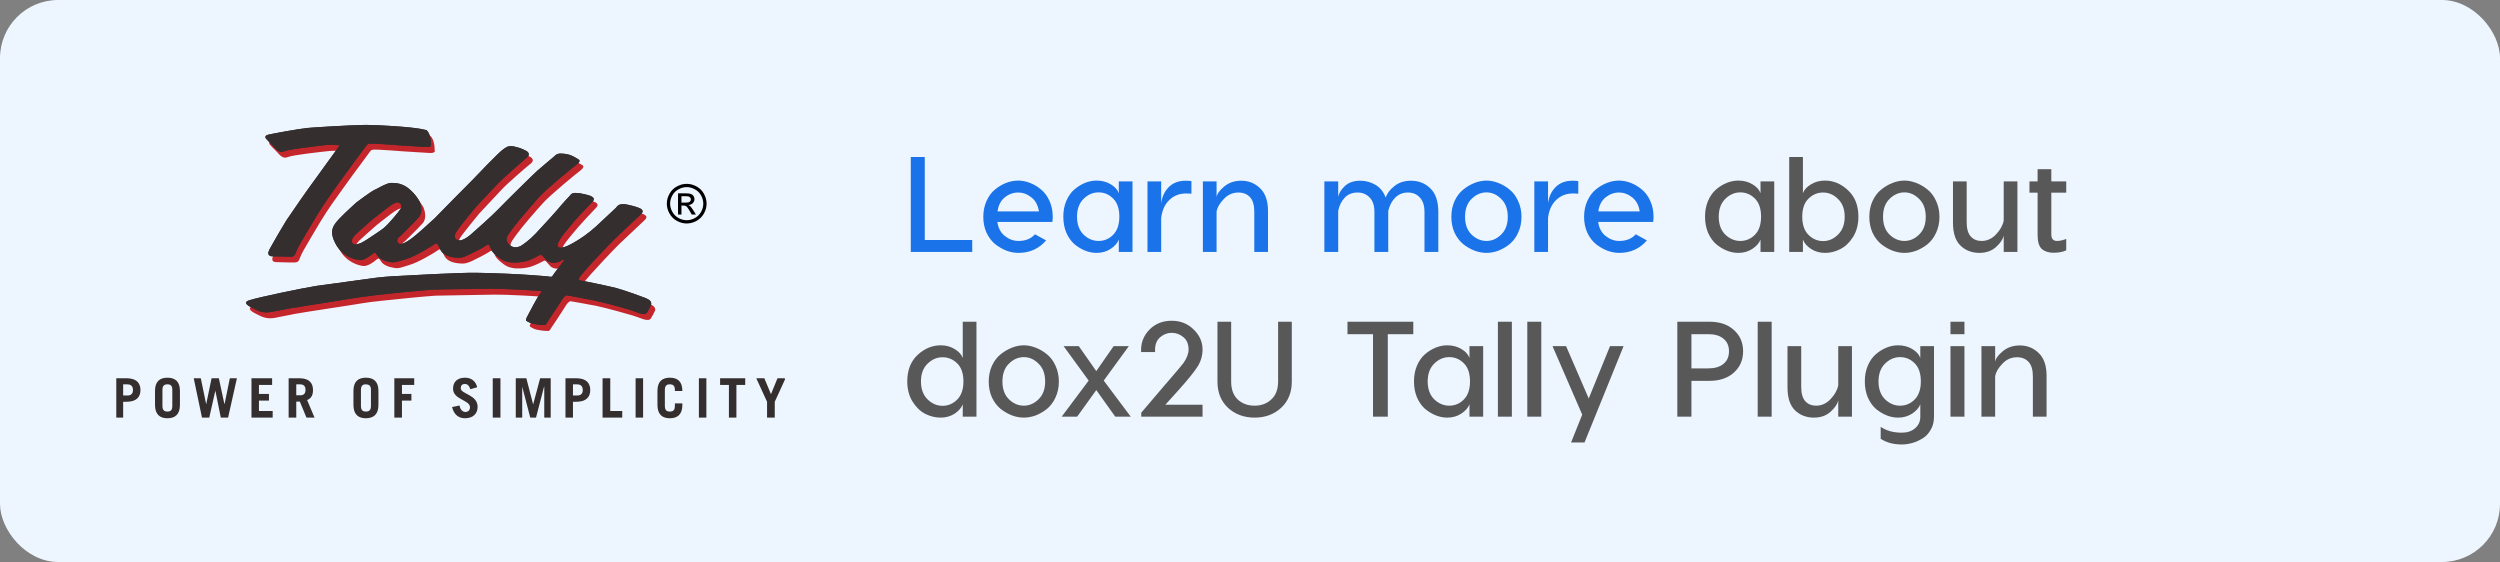
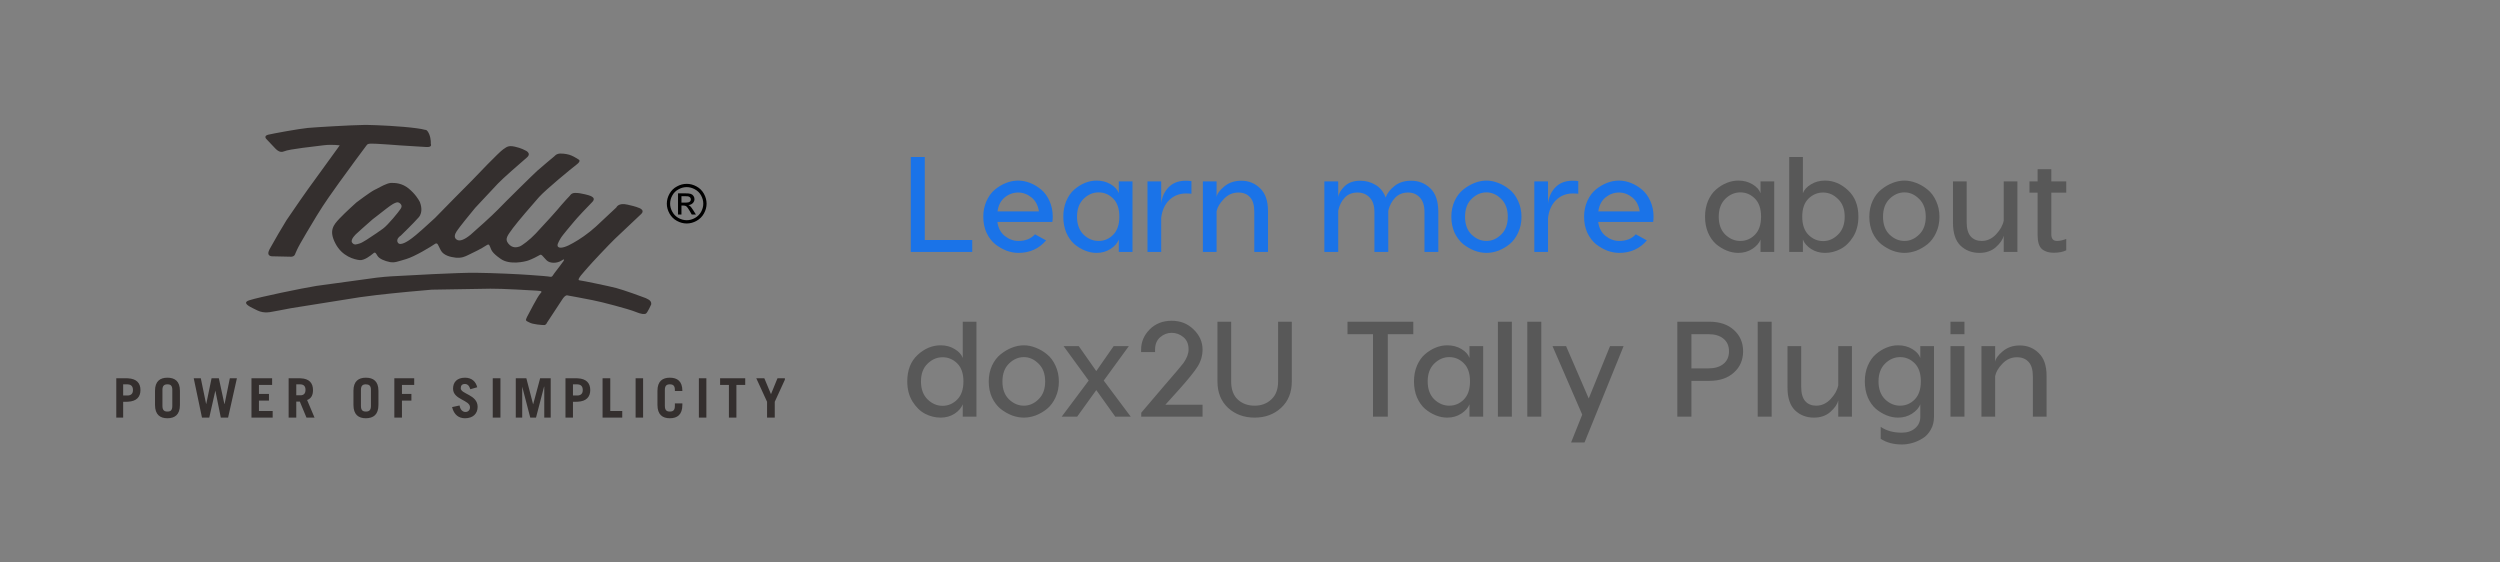
<svg xmlns="http://www.w3.org/2000/svg" width="258" height="58" viewBox="0 0 258 58" fill="none">
  <rect x="0" y="0" width="258" height="58" fill="#808080" stroke="none" />
-   <rect width="258" height="58" rx="6" fill="#EDF5FF" />
  <g clip-path="url(#clip0_14553_43613)">
    <path fill-rule="evenodd" clip-rule="evenodd" d="M13.216 39.67C13.549 39.691 13.722 39.893 13.722 40.253C13.722 40.606 13.549 40.786 13.216 40.815V41.456C14.083 41.413 14.495 40.974 14.495 40.253C14.495 39.526 14.083 39.086 13.216 39.043V39.67ZM12.71 39.663H13.137C13.166 39.663 13.195 39.663 13.216 39.67V39.043C13.166 39.036 13.108 39.036 13.057 39.036H11.938V43.099H12.71V41.463H13.057L13.216 41.456V40.815H13.137H12.71V39.663ZM17.276 39.663C17.601 39.663 17.782 39.785 17.782 40.231V41.889C17.782 42.357 17.601 42.472 17.276 42.472V43.164C18.041 43.164 18.569 42.796 18.569 41.788V40.332C18.569 39.338 18.041 38.978 17.276 38.978V39.663ZM16.763 40.231C16.763 39.785 16.972 39.663 17.276 39.663V38.978C16.525 38.978 15.997 39.338 15.997 40.332V41.788C15.997 42.796 16.525 43.164 17.276 43.164V42.472C16.972 42.472 16.763 42.357 16.763 41.889V40.231ZM20.844 43.099H21.596L22.224 40.311L22.788 43.099H23.539L24.449 39.036H23.72L23.178 41.687H23.156L22.585 39.036H21.834L21.285 41.687H21.271L20.722 39.036H19.992L20.845 43.099H20.844ZM28.14 43.099V42.414H26.724V41.341H27.757V40.657H26.724V39.727H28.082V39.036H25.951V43.099H28.14ZM31.051 39.67C31.355 39.691 31.528 39.871 31.528 40.231C31.528 40.606 31.355 40.772 31.051 40.794V41.708L31.629 43.099H32.46L31.694 41.283C32.135 41.118 32.301 40.758 32.301 40.253C32.301 39.519 31.896 39.079 31.051 39.043V39.67ZM30.575 39.663H30.979C31.008 39.663 31.03 39.663 31.051 39.67V39.043C31.008 39.036 30.965 39.036 30.921 39.036H29.787V43.099H30.575V41.442H30.943L31.051 41.708V40.794H30.979H30.575V39.663ZM37.762 39.663C38.08 39.67 38.282 39.792 38.282 40.231V41.889C38.282 42.35 38.08 42.472 37.762 42.472V43.164C38.528 43.157 39.055 42.796 39.055 41.788V40.332C39.055 39.346 38.528 38.978 37.762 38.978V39.663ZM37.249 40.231C37.249 39.785 37.451 39.663 37.755 39.663H37.762V38.978H37.755C37.004 38.978 36.476 39.338 36.476 40.332V41.788C36.476 42.796 37.004 43.164 37.755 43.164H37.762V42.472H37.755C37.451 42.472 37.249 42.357 37.249 41.889V40.231ZM41.482 43.099V41.341H42.457V40.657H41.482V39.727H42.746V39.036H40.695V43.099H41.482ZM49.248 39.965C49.111 39.382 48.684 38.978 47.991 38.978C47.182 38.978 46.755 39.425 46.755 40.109C46.755 41.262 48.504 41.262 48.504 42.033C48.504 42.335 48.294 42.515 48.034 42.515C47.789 42.515 47.507 42.335 47.427 41.845L46.654 42.011C46.857 42.818 47.348 43.164 47.991 43.164C48.807 43.164 49.291 42.695 49.291 41.989C49.291 40.714 47.55 40.678 47.55 40.066C47.55 39.785 47.687 39.627 47.976 39.627C48.236 39.627 48.417 39.785 48.54 40.167L49.248 39.965ZM51.646 43.099V39.036H50.851V43.099H51.646ZM53.892 43.099V39.907L54.723 43.099H55.316L56.146 39.907H56.168V43.099H56.833V39.036H55.742L55.027 41.708H55.012L54.319 39.036H53.228V43.099H53.892ZM59.635 39.67C59.968 39.691 60.141 39.893 60.141 40.253C60.141 40.606 59.968 40.786 59.635 40.815V41.456C60.495 41.413 60.914 40.974 60.914 40.253C60.914 39.526 60.495 39.086 59.635 39.043V39.67ZM59.13 39.663H59.549C59.578 39.663 59.606 39.663 59.635 39.67V39.043C59.578 39.036 59.527 39.036 59.469 39.036H58.357V43.099H59.13V41.463H59.469L59.635 41.456V40.815H59.549H59.13V39.663ZM64.215 43.099V42.414H62.98V39.036H62.185V43.099H64.215ZM66.368 43.099V39.036H65.595V43.099H66.368ZM68.614 40.231C68.614 39.785 68.817 39.663 69.127 39.663C69.445 39.663 69.647 39.785 69.647 40.231V40.354H70.42V40.332C70.42 39.338 69.893 38.978 69.127 38.978C68.376 38.978 67.849 39.338 67.849 40.332V41.788C67.849 42.796 68.376 43.164 69.127 43.164C69.893 43.164 70.42 42.796 70.42 41.788V41.629H69.647V41.889C69.647 42.357 69.445 42.472 69.127 42.472C68.817 42.472 68.614 42.357 68.614 41.889V40.231ZM72.898 43.099V39.036H72.125V43.099H72.898ZM74.314 39.036V39.727H75.224V43.099H75.997V39.727H76.907V39.036H74.314ZM78.879 39.036H78.048L79.161 41.463V43.099H79.955V41.463L81.068 39.036H80.237L79.565 40.678L78.879 39.036Z" fill="#342F2E" />
-     <path fill-rule="evenodd" clip-rule="evenodd" d="M39.915 24.217C40.449 23.828 41.605 22.387 41.663 22.265C41.749 22.121 41.973 21.876 41.706 21.631C41.439 21.386 41.229 21.53 40.948 21.674C40.716 21.782 39.857 22.445 39.257 22.92V20.104C39.72 19.866 40.312 19.534 40.716 19.498C41.208 19.455 41.886 19.52 42.566 20.075C43.245 20.63 43.635 21.242 43.721 21.444C43.801 21.674 44.09 22.495 43.62 23.043C43.122 23.598 41.749 24.93 41.749 24.93C41.749 24.93 41.208 25.262 41.46 25.651C41.706 26.061 42.609 25.406 42.92 25.197C43.209 24.974 44.791 23.583 45.282 23.108L49.125 19.21C49.392 18.922 51.942 16.278 52.318 16.033C52.686 15.788 52.831 15.601 53.51 15.745C54.21 15.889 54.615 16.134 54.615 16.134C54.615 16.134 55.337 16.422 54.759 16.891C54.189 17.344 52.253 19.03 51.783 19.556L49.435 22.063C48.98 22.596 47.731 24.174 47.521 24.484C47.319 24.794 47.218 25.118 47.521 25.341C47.832 25.55 48.366 25.319 48.944 24.829C49.522 24.361 51.183 22.841 51.783 22.243C52.375 21.631 55.561 18.476 55.85 18.209C56.139 17.957 57.62 16.732 57.62 16.732C57.62 16.732 57.808 16.466 58.241 16.466C58.667 16.466 59.101 16.545 59.368 16.646C59.635 16.768 60.112 17.056 60.112 17.056C60.112 17.056 60.415 17.201 59.902 17.59C59.389 17.979 56.753 20.154 56.038 20.954C55.316 21.753 53.878 23.396 53.343 24.152C52.809 24.916 52.44 25.24 52.852 25.752C53.264 26.249 53.755 26.141 54.001 26.062C54.246 25.961 55.07 25.363 55.669 24.729C56.262 24.095 58.133 22.02 58.32 21.775C58.523 21.53 59.202 20.81 59.202 20.81C59.202 20.81 59.346 20.522 59.736 20.522C60.127 20.522 60.379 20.587 60.769 20.666C61.159 20.752 62.005 20.932 61.528 21.429C61.037 21.941 59.881 23.173 59.635 23.475C59.389 23.785 58.4 24.916 58.219 25.24C58.031 25.586 57.786 25.961 58.031 26.126C58.299 26.285 58.913 26.062 59.556 25.694C60.17 25.341 61.094 24.729 61.896 23.972L63.998 21.998C63.998 21.998 64.222 21.509 65.147 21.71C66.072 21.941 66.295 22.063 66.295 22.063C66.295 22.063 67.018 22.265 66.548 22.697L63.854 25.24C63.233 25.852 61.362 27.848 61.037 28.23C60.704 28.626 59.823 29.505 60.191 29.548C60.56 29.584 63.341 30.139 63.998 30.326C64.656 30.513 66.837 31.27 67.018 31.37C67.191 31.45 67.581 31.558 67.617 31.918V32.026C67.617 32.026 67.206 32.912 67.061 32.97C66.895 33.056 66.606 33.056 65.949 32.782C65.313 32.523 62.373 31.738 61.571 31.572C60.791 31.414 58.978 31.104 58.978 31.104C58.978 31.104 58.754 30.96 58.378 31.558C58.01 32.17 56.84 33.913 56.84 33.913C56.84 33.913 56.753 34.158 56.551 34.158C56.327 34.158 55.38 34.101 55.026 33.892C54.658 33.69 54.579 33.712 54.781 33.323C55.012 32.934 55.828 31.248 56.182 30.902C56.507 30.571 55.951 30.65 55.77 30.614C55.604 30.571 52.05 30.384 50.996 30.405L44.957 30.513C44.003 30.571 41.208 30.837 39.257 31.054V29.267C39.835 29.202 40.355 29.159 40.76 29.137L49.522 28.748C51.386 28.77 54.001 28.892 55.113 28.993L57.165 29.159C57.396 29.195 57.417 29.029 57.62 28.77C57.844 28.503 58.544 27.56 58.544 27.56C58.544 27.56 58.776 27.185 58.32 27.495C57.887 27.805 57.165 27.826 56.796 27.473C56.45 27.106 56.283 26.796 56.117 26.926C55.951 27.027 55.279 27.351 54.925 27.473C54.557 27.617 52.997 27.985 52.065 27.329C51.126 26.652 51.104 26.407 50.981 26.083C50.858 25.773 50.793 25.795 50.483 25.996C50.172 26.205 49.125 26.738 48.735 26.926C48.345 27.084 48.056 27.25 47.442 27.185C46.842 27.149 46.17 26.962 45.881 26.45C45.614 25.939 45.571 25.571 45.238 25.795C44.913 26.04 43.209 27.063 42.298 27.329C41.374 27.617 41.15 27.74 40.637 27.639C40.102 27.56 39.546 27.329 39.344 27.005C39.308 26.954 39.279 26.911 39.257 26.868V24.678C39.525 24.498 39.763 24.332 39.915 24.217V24.217ZM39.257 15.457C39.965 15.493 41.107 15.579 41.663 15.623L44.335 15.788C45.058 15.824 44.848 15.457 44.848 15.457C44.848 15.457 44.892 14.989 44.69 14.456C44.48 13.937 44.278 14.002 44.278 14.002C43.469 13.771 40.839 13.591 39.257 13.526V15.457ZM39.257 22.92L38.845 23.252C38.376 23.641 37.162 24.75 37.162 24.75C37.162 24.75 36.505 25.341 36.729 25.651C36.974 25.939 37.184 25.838 37.552 25.73C37.798 25.658 38.614 25.125 39.257 24.678V26.868C39.12 26.659 39.077 26.623 38.867 26.782C38.643 26.983 37.986 27.495 37.487 27.452C36.996 27.394 35.718 27.063 35.024 25.73C34.323 24.383 34.815 23.828 35.45 23.151C36.072 22.495 37.184 21.508 37.184 21.508C37.184 21.508 38.557 20.442 39.033 20.219C39.098 20.183 39.178 20.147 39.257 20.104V22.92ZM39.257 13.526C38.86 13.505 38.528 13.49 38.311 13.49C37.199 13.49 33.023 13.735 32.164 13.815C31.297 13.901 28.566 14.391 28.068 14.492C27.598 14.614 27.866 14.945 27.866 14.945C27.866 14.945 28.378 15.5 28.602 15.702C28.812 15.932 29.18 16.444 29.693 16.213C30.228 15.99 32.922 15.702 33.811 15.601C34.692 15.5 35.472 15.623 35.472 15.623L32.742 19.333C32.352 19.866 30.351 22.719 29.96 23.331C29.57 23.951 28.646 25.528 28.234 26.328C27.822 27.106 28.501 27.048 28.501 27.048C28.501 27.048 30.105 27.106 30.459 27.084C30.784 27.063 30.849 26.861 30.907 26.739C30.95 26.616 31.073 26.285 31.362 25.773C31.651 25.24 32.351 24.095 33.088 22.841C33.847 21.588 34.714 20.399 35.393 19.455C36.072 18.49 36.873 17.424 37.054 17.179C37.242 16.912 38 15.911 38.166 15.666C38.333 15.435 38.412 15.457 38.679 15.435C38.766 15.428 38.975 15.443 39.257 15.457V13.526ZM39.257 29.267V31.054C38.52 31.133 37.899 31.212 37.552 31.27C36.274 31.493 31.138 32.249 30.437 32.394L28.357 32.804C28.357 32.804 27.678 32.97 26.984 32.66C26.508 32.43 25.828 32.141 25.785 31.882V31.832C25.799 31.738 25.901 31.651 26.139 31.572C27.085 31.27 31.629 30.326 33.045 30.117C34.165 29.944 37.126 29.497 39.257 29.267Z" fill="#C5262C" />
    <path fill-rule="evenodd" clip-rule="evenodd" d="M39.524 23.598C40.059 23.209 41.207 21.775 41.272 21.652C41.359 21.53 41.583 21.285 41.316 21.018C41.048 20.766 40.839 20.91 40.55 21.055C40.326 21.17 39.466 21.84 38.867 22.315V19.491C39.322 19.253 39.907 18.915 40.326 18.879C40.795 18.864 41.496 18.9 42.175 19.455C42.854 20.01 43.223 20.629 43.331 20.853C43.41 21.055 43.699 21.876 43.208 22.43C42.731 22.985 41.359 24.318 41.359 24.318C41.359 24.318 40.795 24.664 41.07 25.053C41.316 25.442 42.218 24.808 42.508 24.584C42.818 24.383 44.4 22.963 44.891 22.495C45.361 21.998 48.445 18.879 48.713 18.619C48.98 18.331 51.53 15.666 51.927 15.414C52.295 15.169 52.44 14.989 53.119 15.133C53.798 15.277 54.21 15.522 54.21 15.522C54.21 15.522 54.925 15.81 54.347 16.278C53.798 16.746 51.862 18.432 51.385 18.944L49.045 21.444C48.59 21.977 47.318 23.561 47.13 23.864C46.928 24.174 46.82 24.52 47.13 24.729C47.441 24.952 47.976 24.707 48.554 24.232C49.124 23.742 50.793 22.243 51.385 21.631C51.963 21.018 55.171 17.856 55.459 17.611C55.748 17.344 57.229 16.112 57.229 16.112C57.229 16.112 57.417 15.846 57.843 15.846C58.277 15.846 58.71 15.932 58.977 16.055C59.245 16.156 59.714 16.465 59.714 16.465C59.714 16.465 60.025 16.588 59.512 16.977C58.999 17.366 56.348 19.542 55.626 20.341C54.925 21.141 53.487 22.798 52.931 23.54C52.397 24.296 52.05 24.642 52.462 25.139C52.873 25.651 53.365 25.528 53.61 25.442C53.856 25.363 54.679 24.75 55.279 24.109C55.871 23.497 57.742 21.429 57.93 21.163C58.132 20.911 58.811 20.197 58.811 20.197C58.811 20.197 58.956 19.909 59.346 19.909C59.736 19.909 59.989 19.967 60.379 20.053C60.769 20.154 61.607 20.32 61.137 20.831C60.646 21.321 59.49 22.553 59.245 22.863C58.999 23.173 58.009 24.297 57.829 24.642C57.641 24.974 57.395 25.363 57.641 25.507C57.886 25.672 58.522 25.442 59.144 25.075C59.779 24.729 60.704 24.109 61.506 23.374L63.608 21.408C63.608 21.408 63.81 20.889 64.756 21.119C65.681 21.321 65.905 21.444 65.905 21.444C65.905 21.444 66.627 21.653 66.158 22.099L63.463 24.642C62.842 25.24 60.971 27.229 60.646 27.618C60.314 28.028 59.432 28.893 59.801 28.929C60.169 28.972 62.943 29.548 63.608 29.728C64.265 29.894 66.439 30.672 66.627 30.759C66.772 30.845 67.154 30.953 67.205 31.27V31.414C67.205 31.414 66.815 32.293 66.649 32.372C66.483 32.437 66.194 32.437 65.558 32.171C64.923 31.904 61.983 31.126 61.181 30.982C60.393 30.816 58.587 30.492 58.587 30.492C58.587 30.492 58.363 30.348 57.988 30.96L56.449 33.301C56.449 33.301 56.362 33.546 56.16 33.546C55.936 33.546 54.99 33.482 54.636 33.28C54.267 33.093 54.188 33.114 54.39 32.703C54.614 32.315 55.438 30.636 55.77 30.283C56.117 29.959 55.561 30.038 55.38 29.995C55.192 29.98 51.66 29.771 50.605 29.793L44.559 29.894C43.613 29.966 40.817 30.225 38.867 30.449V28.655C39.445 28.59 39.965 28.54 40.369 28.518C42.218 28.417 47.232 28.129 49.124 28.151C50.995 28.172 53.61 28.295 54.723 28.381C55.828 28.46 56.572 28.518 56.774 28.561C57.005 28.604 57.027 28.439 57.229 28.172C57.453 27.906 58.154 26.94 58.154 26.94C58.154 26.94 58.378 26.594 57.93 26.904C57.475 27.185 56.752 27.207 56.406 26.861C56.037 26.494 55.893 26.205 55.727 26.306C55.561 26.407 54.889 26.76 54.513 26.883C54.166 27.005 52.599 27.372 51.674 26.717C50.728 26.061 50.714 25.795 50.584 25.485C50.461 25.161 50.403 25.182 50.092 25.384C49.782 25.608 48.734 26.126 48.344 26.306C47.954 26.494 47.665 26.638 47.051 26.594C46.452 26.53 45.773 26.349 45.491 25.838C45.202 25.319 45.18 24.952 44.848 25.197C44.523 25.427 42.818 26.472 41.908 26.738C40.983 27.005 40.759 27.128 40.246 27.048C39.712 26.94 39.134 26.717 38.946 26.386C38.917 26.342 38.888 26.292 38.867 26.256V24.058L39.524 23.597V23.598ZM38.867 14.838C39.575 14.874 40.716 14.96 41.272 15.003C42.074 15.068 43.223 15.111 43.945 15.169C44.667 15.234 44.458 14.845 44.458 14.845C44.458 14.845 44.501 14.369 44.299 13.858C44.068 13.325 43.887 13.404 43.887 13.404C43.064 13.159 40.441 12.979 38.867 12.921V14.838ZM38.867 22.315C38.701 22.438 38.563 22.553 38.455 22.632C37.985 23.029 36.772 24.131 36.772 24.131C36.772 24.131 36.107 24.729 36.339 25.038C36.562 25.341 36.786 25.219 37.14 25.118C37.4 25.046 38.217 24.505 38.867 24.059V26.256C38.73 26.04 38.664 26.011 38.477 26.184C38.253 26.371 37.588 26.904 37.097 26.84C36.584 26.782 35.305 26.472 34.612 25.118C33.911 23.785 34.424 23.209 35.038 22.553C35.681 21.876 36.786 20.889 36.786 20.889C36.786 20.889 38.166 19.844 38.643 19.599C38.708 19.571 38.787 19.527 38.867 19.491V22.315ZM38.867 12.921C38.469 12.9 38.137 12.893 37.92 12.893H37.581C36.136 12.914 32.56 13.13 31.773 13.202C30.906 13.282 28.176 13.779 27.677 13.901C27.186 14.024 27.475 14.333 27.475 14.333L28.212 15.111C28.421 15.313 28.79 15.846 29.303 15.623C29.837 15.378 32.532 15.111 33.42 14.989C34.301 14.888 35.06 15.003 35.06 15.003L32.351 18.742C31.954 19.254 29.96 22.121 29.57 22.719C29.18 23.331 28.255 24.931 27.822 25.716C27.41 26.494 28.111 26.451 28.111 26.451L30.061 26.494C30.393 26.472 30.458 26.249 30.494 26.127C30.559 25.997 30.682 25.673 30.971 25.161C31.26 24.642 31.939 23.497 32.698 22.244C33.456 20.997 34.323 19.787 35.002 18.843L36.663 16.567C36.851 16.322 37.61 15.292 37.776 15.068C37.942 14.823 38 14.845 38.289 14.823C38.375 14.816 38.585 14.823 38.867 14.838V12.921V12.921ZM38.867 28.655V30.449L37.14 30.672L30.047 31.803C29.346 31.947 27.966 32.192 27.966 32.192C27.966 32.192 27.265 32.372 26.586 32.048C26.117 31.817 25.438 31.529 25.395 31.277V31.227C25.409 31.14 25.51 31.054 25.748 30.982C26.695 30.672 31.238 29.728 32.654 29.505L38.867 28.655Z" fill="#342F2E" />
-     <path fill-rule="evenodd" clip-rule="evenodd" d="M35.06 15.003C35.06 15.003 34.301 14.888 33.42 14.989C32.532 15.111 29.837 15.378 29.303 15.623C28.79 15.846 28.421 15.313 28.212 15.111C27.988 14.888 27.475 14.333 27.475 14.333C27.475 14.333 27.186 14.024 27.677 13.901C28.176 13.779 30.906 13.282 31.773 13.202C32.56 13.13 36.136 12.914 37.581 12.893H37.92C39.011 12.893 42.854 13.101 43.887 13.404C43.887 13.404 44.068 13.325 44.299 13.858C44.501 14.369 44.458 14.845 44.458 14.845C44.458 14.845 44.667 15.234 43.945 15.169C43.223 15.111 42.074 15.068 41.272 15.003C40.492 14.946 38.578 14.802 38.289 14.823C38 14.845 37.942 14.823 37.776 15.068L36.663 16.567L35.002 18.843C34.323 19.787 33.456 20.997 32.698 22.243L30.971 25.161C30.682 25.672 30.559 25.997 30.494 26.126C30.458 26.249 30.393 26.472 30.061 26.494C29.714 26.494 28.111 26.451 28.111 26.451C28.111 26.451 27.41 26.494 27.822 25.716C28.255 24.93 29.18 23.331 29.57 22.719C29.96 22.121 31.954 19.254 32.351 18.742C32.719 18.209 35.06 15.003 35.06 15.003ZM39.524 23.598L38.867 24.059V26.256L38.946 26.386C39.134 26.717 39.712 26.94 40.246 27.048C40.759 27.128 40.983 27.005 41.908 26.739C42.818 26.472 44.523 25.427 44.848 25.197C45.18 24.952 45.202 25.32 45.491 25.838C45.773 26.35 46.451 26.53 47.051 26.595C47.665 26.638 47.954 26.494 48.344 26.306C48.734 26.126 49.782 25.608 50.092 25.384C50.403 25.183 50.461 25.161 50.584 25.485C50.714 25.795 50.728 26.061 51.674 26.717C52.599 27.373 54.166 27.005 54.513 26.883C54.889 26.76 55.561 26.407 55.727 26.306C55.893 26.206 56.037 26.494 56.406 26.861C56.752 27.207 57.475 27.185 57.93 26.904C58.378 26.595 58.154 26.94 58.154 26.94C58.154 26.94 57.453 27.906 57.229 28.172C57.027 28.439 57.005 28.605 56.774 28.561C56.572 28.518 55.828 28.46 54.723 28.381C53.61 28.295 50.995 28.172 49.124 28.151C47.232 28.129 42.218 28.417 40.369 28.518C39.965 28.54 39.445 28.59 38.867 28.655V30.449C40.817 30.225 43.613 29.966 44.559 29.894C45.881 29.815 49.558 29.815 50.605 29.793C51.66 29.772 55.192 29.98 55.38 29.995C55.561 30.038 56.117 29.959 55.77 30.283C55.438 30.636 54.614 32.315 54.39 32.704C54.188 33.114 54.267 33.093 54.636 33.28C54.99 33.482 55.936 33.547 56.16 33.547C56.362 33.547 56.449 33.302 56.449 33.302L57.988 30.96C58.363 30.348 58.587 30.492 58.587 30.492L61.181 30.982C61.983 31.126 64.922 31.904 65.558 32.171C66.194 32.437 66.483 32.437 66.649 32.373C66.815 32.293 67.205 31.414 67.205 31.414V31.27C67.154 30.953 66.772 30.845 66.627 30.759C66.439 30.672 64.265 29.895 63.608 29.729C62.943 29.549 60.169 28.972 59.801 28.929C59.432 28.893 60.314 28.029 60.646 27.618C60.971 27.229 62.842 25.241 63.463 24.643C64.077 24.03 65.681 22.553 66.158 22.1C66.627 21.653 65.905 21.444 65.905 21.444C65.905 21.444 65.681 21.322 64.756 21.12C63.81 20.889 63.608 21.408 63.608 21.408L61.506 23.375C60.704 24.11 59.779 24.729 59.144 25.075C58.522 25.442 57.886 25.673 57.641 25.507C57.395 25.363 57.641 24.974 57.829 24.643C58.009 24.297 58.999 23.173 59.245 22.863C59.49 22.553 60.646 21.322 61.137 20.832C61.607 20.32 60.769 20.154 60.379 20.054C59.989 19.967 59.736 19.91 59.346 19.91C58.956 19.91 58.811 20.198 58.811 20.198C58.811 20.198 58.132 20.911 57.93 21.163C57.742 21.43 55.871 23.497 55.279 24.109C54.679 24.75 53.856 25.363 53.61 25.442C53.364 25.529 52.873 25.651 52.462 25.14C52.05 24.642 52.397 24.297 52.931 23.54C53.487 22.798 54.925 21.141 55.626 20.342C56.348 19.542 58.999 17.366 59.512 16.977C60.025 16.588 59.714 16.466 59.714 16.466C59.714 16.466 59.245 16.156 58.977 16.055C58.71 15.933 58.277 15.846 57.843 15.846C57.417 15.846 57.229 16.113 57.229 16.113L55.459 17.611C55.171 17.856 51.963 21.019 51.385 21.631C50.793 22.244 49.124 23.742 48.554 24.232C47.976 24.707 47.441 24.952 47.13 24.729C46.82 24.52 46.928 24.174 47.13 23.864C47.318 23.562 48.59 21.977 49.045 21.444C49.5 20.911 50.894 19.456 51.385 18.944C51.862 18.433 53.798 16.747 54.347 16.279C54.925 15.81 54.21 15.522 54.21 15.522C54.21 15.522 53.798 15.277 53.119 15.133C52.44 14.989 52.295 15.169 51.927 15.414C51.53 15.666 48.98 18.332 48.713 18.62C48.445 18.879 45.361 21.998 44.891 22.496C44.4 22.964 42.818 24.383 42.508 24.585C42.218 24.808 41.316 25.442 41.07 25.053C40.795 24.664 41.359 24.318 41.359 24.318C41.359 24.318 42.731 22.985 43.208 22.431C43.699 21.876 43.41 21.055 43.331 20.853C43.223 20.63 42.854 20.01 42.175 19.456C41.496 18.901 40.795 18.865 40.326 18.879C39.907 18.915 39.322 19.254 38.867 19.492V22.316C39.466 21.84 40.326 21.17 40.55 21.055C40.839 20.911 41.048 20.767 41.316 21.019C41.583 21.285 41.359 21.53 41.272 21.653C41.207 21.775 40.059 23.209 39.524 23.598V23.598ZM38.867 24.059C38.217 24.506 37.4 25.046 37.14 25.118C36.786 25.219 36.562 25.341 36.339 25.038C36.107 24.729 36.772 24.131 36.772 24.131L38.455 22.632C38.563 22.553 38.701 22.438 38.867 22.316V19.491C38.787 19.527 38.708 19.571 38.643 19.599C38.166 19.844 36.786 20.889 36.786 20.889C36.786 20.889 35.681 21.876 35.038 22.553C34.424 23.209 33.911 23.785 34.612 25.118C35.305 26.472 36.584 26.782 37.097 26.84C37.588 26.904 38.253 26.371 38.477 26.184C38.664 26.011 38.73 26.04 38.867 26.256V24.059ZM38.867 28.655V30.449L37.14 30.672L30.047 31.803C29.346 31.947 27.966 32.192 27.966 32.192C27.966 32.192 27.265 32.372 26.586 32.048C26.117 31.818 25.438 31.529 25.395 31.277V31.227C25.409 31.14 25.51 31.054 25.748 30.982C26.695 30.672 31.238 29.728 32.654 29.505L38.867 28.655Z" fill="#342F2E" />
    <path d="M70.868 18.973C71.215 18.973 71.547 19.059 71.879 19.239C72.204 19.412 72.457 19.664 72.645 19.996C72.826 20.32 72.919 20.666 72.919 21.019C72.919 21.372 72.826 21.71 72.645 22.034C72.465 22.358 72.212 22.611 71.886 22.791C71.561 22.971 71.222 23.064 70.868 23.064C70.514 23.064 70.174 22.971 69.849 22.791C69.524 22.611 69.272 22.359 69.091 22.034C68.91 21.71 68.816 21.372 68.816 21.019C68.816 20.666 68.91 20.32 69.091 19.996C69.279 19.664 69.531 19.412 69.864 19.239C70.189 19.059 70.521 18.973 70.868 18.973ZM70.868 19.311C70.579 19.311 70.297 19.384 70.03 19.535C69.758 19.675 69.534 19.894 69.387 20.162C69.235 20.435 69.156 20.723 69.156 21.019C69.156 21.314 69.235 21.595 69.387 21.862C69.539 22.135 69.748 22.344 70.016 22.496C70.29 22.647 70.572 22.726 70.868 22.726C71.164 22.726 71.446 22.647 71.72 22.496C71.988 22.345 72.204 22.135 72.356 21.862C72.5 21.595 72.58 21.314 72.58 21.019C72.58 20.724 72.5 20.435 72.349 20.162C72.197 19.888 71.98 19.679 71.706 19.535C71.431 19.384 71.157 19.311 70.868 19.311ZM69.972 22.142V19.953H70.731C70.984 19.953 71.171 19.967 71.287 20.01C71.41 20.053 71.496 20.118 71.569 20.226C71.634 20.327 71.67 20.428 71.67 20.543C71.671 20.621 71.656 20.698 71.626 20.77C71.596 20.841 71.552 20.907 71.496 20.961C71.381 21.084 71.229 21.148 71.041 21.163C71.114 21.199 71.179 21.235 71.229 21.278C71.316 21.364 71.424 21.509 71.554 21.718L71.821 22.142H71.388L71.193 21.797C71.041 21.53 70.911 21.357 70.817 21.285C70.752 21.235 70.658 21.213 70.536 21.213H70.326V22.142H69.972ZM70.326 20.911H70.76C70.962 20.911 71.106 20.882 71.179 20.817C71.258 20.759 71.294 20.673 71.294 20.572C71.294 20.507 71.272 20.45 71.236 20.399C71.2 20.349 71.15 20.313 71.085 20.284C71.02 20.262 70.904 20.248 70.731 20.248H70.326V20.91V20.911Z" fill="black" />
  </g>
  <path d="M95.436 24.768H100.336V26H93.994V16.2H95.436V24.768ZM105.074 18.636C105.475 18.636 105.881 18.715 106.292 18.874C106.703 19.033 107.085 19.261 107.44 19.56C107.795 19.849 108.084 20.241 108.308 20.736C108.532 21.231 108.644 21.777 108.644 22.374C108.644 22.561 108.63 22.738 108.602 22.906H102.932C103.007 23.513 103.259 23.993 103.688 24.348C104.127 24.693 104.598 24.866 105.102 24.866C105.83 24.866 106.399 24.637 106.81 24.18L107.958 24.81C107.221 25.669 106.269 26.098 105.102 26.098C104.701 26.098 104.295 26.023 103.884 25.874C103.473 25.715 103.081 25.491 102.708 25.202C102.344 24.903 102.045 24.511 101.812 24.026C101.588 23.531 101.476 22.981 101.476 22.374C101.476 21.777 101.588 21.231 101.812 20.736C102.036 20.241 102.325 19.849 102.68 19.56C103.044 19.261 103.431 19.033 103.842 18.874C104.253 18.715 104.663 18.636 105.074 18.636ZM105.074 19.868C104.57 19.868 104.108 20.036 103.688 20.372C103.277 20.708 103.03 21.189 102.946 21.814H107.216C107.123 21.189 106.866 20.708 106.446 20.372C106.026 20.036 105.569 19.868 105.074 19.868ZM113.164 18.636C113.714 18.636 114.2 18.762 114.62 19.014C115.049 19.266 115.329 19.574 115.46 19.938V18.72H116.874V26H115.46V24.726C115.32 25.09 115.035 25.412 114.606 25.692C114.186 25.963 113.705 26.098 113.164 26.098C112.762 26.098 112.366 26.019 111.974 25.86C111.582 25.701 111.213 25.477 110.868 25.188C110.532 24.889 110.256 24.497 110.042 24.012C109.836 23.517 109.734 22.967 109.734 22.36C109.734 21.763 109.836 21.221 110.042 20.736C110.256 20.241 110.532 19.849 110.868 19.56C111.213 19.261 111.582 19.033 111.974 18.874C112.366 18.715 112.762 18.636 113.164 18.636ZM114.872 20.484C114.452 20.064 113.952 19.854 113.374 19.854C112.795 19.854 112.277 20.078 111.82 20.526C111.372 20.974 111.148 21.585 111.148 22.36C111.148 23.144 111.372 23.76 111.82 24.208C112.277 24.647 112.795 24.866 113.374 24.866C113.952 24.866 114.452 24.656 114.872 24.236C115.301 23.807 115.516 23.181 115.516 22.36C115.516 21.529 115.301 20.904 114.872 20.484ZM122.368 18.65C122.592 18.65 122.788 18.664 122.956 18.692V19.994C122.816 19.975 122.616 19.966 122.354 19.966C121.682 19.975 121.118 20.204 120.66 20.652C120.203 21.1 119.928 21.711 119.834 22.486V26H118.42V18.72H119.834V20.988C119.918 20.316 120.175 19.761 120.604 19.322C121.043 18.874 121.631 18.65 122.368 18.65ZM128.099 18.65C128.864 18.65 129.513 18.911 130.045 19.434C130.586 19.947 130.857 20.731 130.857 21.786V26H129.443V21.842C129.443 21.161 129.294 20.661 128.995 20.344C128.706 20.027 128.309 19.868 127.805 19.868C127.217 19.868 126.713 20.092 126.293 20.54C125.873 20.979 125.626 21.403 125.551 21.814V26H124.137V18.72H125.551V20.344C125.598 20.008 125.859 19.644 126.335 19.252C126.811 18.851 127.399 18.65 128.099 18.65ZM145.62 18.65C146.404 18.65 147.067 18.911 147.608 19.434C148.159 19.957 148.434 20.773 148.434 21.884V26H147.006V21.87C147.006 21.217 146.848 20.722 146.53 20.386C146.213 20.041 145.807 19.868 145.312 19.868C144.78 19.868 144.337 20.045 143.982 20.4C143.637 20.755 143.399 21.207 143.268 21.758V26H141.84V21.87C141.84 21.217 141.677 20.722 141.35 20.386C141.024 20.041 140.608 19.868 140.104 19.868C139.544 19.868 139.096 20.05 138.76 20.414C138.434 20.769 138.214 21.217 138.102 21.758V26H136.674V18.72H138.102V20.358C138.149 19.985 138.368 19.607 138.76 19.224C139.162 18.841 139.698 18.65 140.37 18.65C140.94 18.65 141.462 18.79 141.938 19.07C142.424 19.35 142.778 19.789 143.002 20.386C143.152 19.947 143.455 19.551 143.912 19.196C144.37 18.832 144.939 18.65 145.62 18.65ZM153.405 18.636C153.797 18.636 154.198 18.715 154.609 18.874C155.029 19.033 155.421 19.261 155.785 19.56C156.149 19.849 156.443 20.241 156.667 20.736C156.9 21.231 157.017 21.777 157.017 22.374C157.017 22.981 156.9 23.531 156.667 24.026C156.443 24.511 156.149 24.903 155.785 25.202C155.421 25.491 155.033 25.715 154.623 25.874C154.212 26.023 153.806 26.098 153.405 26.098C153.003 26.098 152.597 26.023 152.187 25.874C151.776 25.715 151.384 25.491 151.011 25.202C150.647 24.903 150.348 24.511 150.115 24.026C149.891 23.531 149.779 22.981 149.779 22.374C149.779 21.777 149.891 21.231 150.115 20.736C150.348 20.241 150.647 19.849 151.011 19.56C151.384 19.261 151.776 19.033 152.187 18.874C152.597 18.715 153.003 18.636 153.405 18.636ZM153.405 19.854C152.835 19.854 152.322 20.078 151.865 20.526C151.417 20.965 151.193 21.581 151.193 22.374C151.193 23.158 151.417 23.769 151.865 24.208C152.322 24.647 152.835 24.866 153.405 24.866C153.965 24.866 154.469 24.647 154.917 24.208C155.374 23.769 155.603 23.158 155.603 22.374C155.603 21.581 155.374 20.965 154.917 20.526C154.469 20.078 153.965 19.854 153.405 19.854ZM162.29 18.65C162.514 18.65 162.71 18.664 162.878 18.692V19.994C162.738 19.975 162.538 19.966 162.276 19.966C161.604 19.975 161.04 20.204 160.582 20.652C160.125 21.1 159.85 21.711 159.756 22.486V26H158.342V18.72H159.756V20.988C159.84 20.316 160.097 19.761 160.526 19.322C160.965 18.874 161.553 18.65 162.29 18.65ZM167.076 18.636C167.477 18.636 167.883 18.715 168.294 18.874C168.705 19.033 169.087 19.261 169.442 19.56C169.797 19.849 170.086 20.241 170.31 20.736C170.534 21.231 170.646 21.777 170.646 22.374C170.646 22.561 170.632 22.738 170.604 22.906H164.934C165.009 23.513 165.261 23.993 165.69 24.348C166.129 24.693 166.6 24.866 167.104 24.866C167.832 24.866 168.401 24.637 168.812 24.18L169.96 24.81C169.223 25.669 168.271 26.098 167.104 26.098C166.703 26.098 166.297 26.023 165.886 25.874C165.475 25.715 165.083 25.491 164.71 25.202C164.346 24.903 164.047 24.511 163.814 24.026C163.59 23.531 163.478 22.981 163.478 22.374C163.478 21.777 163.59 21.231 163.814 20.736C164.038 20.241 164.327 19.849 164.682 19.56C165.046 19.261 165.433 19.033 165.844 18.874C166.255 18.715 166.665 18.636 167.076 18.636ZM167.076 19.868C166.572 19.868 166.11 20.036 165.69 20.372C165.279 20.708 165.032 21.189 164.948 21.814H169.218C169.125 21.189 168.868 20.708 168.448 20.372C168.028 20.036 167.571 19.868 167.076 19.868Z" fill="#1A73E8" />
  <path d="M179.39 18.636C179.941 18.636 180.426 18.762 180.846 19.014C181.276 19.266 181.556 19.574 181.686 19.938V18.72H183.1V26H181.686V24.726C181.546 25.09 181.262 25.412 180.832 25.692C180.412 25.963 179.932 26.098 179.39 26.098C178.989 26.098 178.592 26.019 178.2 25.86C177.808 25.701 177.44 25.477 177.094 25.188C176.758 24.889 176.483 24.497 176.268 24.012C176.063 23.517 175.96 22.967 175.96 22.36C175.96 21.763 176.063 21.221 176.268 20.736C176.483 20.241 176.758 19.849 177.094 19.56C177.44 19.261 177.808 19.033 178.2 18.874C178.592 18.715 178.989 18.636 179.39 18.636ZM181.098 20.484C180.678 20.064 180.179 19.854 179.6 19.854C179.022 19.854 178.504 20.078 178.046 20.526C177.598 20.974 177.374 21.585 177.374 22.36C177.374 23.144 177.598 23.76 178.046 24.208C178.504 24.647 179.022 24.866 179.6 24.866C180.179 24.866 180.678 24.656 181.098 24.236C181.528 23.807 181.742 23.181 181.742 22.36C181.742 21.529 181.528 20.904 181.098 20.484ZM188.343 18.636C189.211 18.636 190 18.967 190.709 19.63C191.428 20.293 191.787 21.203 191.787 22.36C191.787 23.163 191.605 23.858 191.241 24.446C190.877 25.025 190.438 25.445 189.925 25.706C189.421 25.967 188.894 26.098 188.343 26.098C187.802 26.098 187.321 25.963 186.901 25.692C186.481 25.412 186.201 25.09 186.061 24.726V26H184.647V16.2H186.061V19.938C186.192 19.583 186.467 19.28 186.887 19.028C187.307 18.767 187.792 18.636 188.343 18.636ZM186.635 24.236C187.064 24.665 187.568 24.88 188.147 24.88C188.726 24.88 189.239 24.656 189.687 24.208C190.144 23.76 190.373 23.144 190.373 22.36C190.373 21.585 190.144 20.979 189.687 20.54C189.239 20.092 188.726 19.868 188.147 19.868C187.568 19.868 187.064 20.078 186.635 20.498C186.206 20.918 185.991 21.539 185.991 22.36C185.991 23.181 186.206 23.807 186.635 24.236ZM196.54 18.636C196.932 18.636 197.333 18.715 197.744 18.874C198.164 19.033 198.556 19.261 198.92 19.56C199.284 19.849 199.578 20.241 199.802 20.736C200.035 21.231 200.152 21.777 200.152 22.374C200.152 22.981 200.035 23.531 199.802 24.026C199.578 24.511 199.284 24.903 198.92 25.202C198.556 25.491 198.168 25.715 197.758 25.874C197.347 26.023 196.941 26.098 196.54 26.098C196.138 26.098 195.732 26.023 195.322 25.874C194.911 25.715 194.519 25.491 194.146 25.202C193.782 24.903 193.483 24.511 193.25 24.026C193.026 23.531 192.914 22.981 192.914 22.374C192.914 21.777 193.026 21.231 193.25 20.736C193.483 20.241 193.782 19.849 194.146 19.56C194.519 19.261 194.911 19.033 195.322 18.874C195.732 18.715 196.138 18.636 196.54 18.636ZM196.54 19.854C195.97 19.854 195.457 20.078 195 20.526C194.552 20.965 194.328 21.581 194.328 22.374C194.328 23.158 194.552 23.769 195 24.208C195.457 24.647 195.97 24.866 196.54 24.866C197.1 24.866 197.604 24.647 198.052 24.208C198.509 23.769 198.738 23.158 198.738 22.374C198.738 21.581 198.509 20.965 198.052 20.526C197.604 20.078 197.1 19.854 196.54 19.854ZM206.783 18.72H208.197V26H206.783V24.334C206.69 24.717 206.419 25.109 205.971 25.51C205.523 25.902 204.958 26.098 204.277 26.098C203.493 26.098 202.84 25.846 202.317 25.342C201.804 24.838 201.547 24.054 201.547 22.99V18.72H202.961V22.934C202.961 23.597 203.101 24.087 203.381 24.404C203.661 24.712 204.034 24.866 204.501 24.866C205.07 24.866 205.57 24.637 205.999 24.18C206.428 23.723 206.69 23.251 206.783 22.766V18.72ZM212.283 24.866C212.572 24.866 212.89 24.796 213.235 24.656V25.832C212.899 26 212.465 26.084 211.933 26.084C211.42 26.084 211.014 25.953 210.715 25.692C210.426 25.431 210.281 24.95 210.281 24.25V19.882H209.441V18.72H210.281V17.46H211.695V18.72H213.235V19.882H211.695V24.18C211.695 24.637 211.891 24.866 212.283 24.866ZM99.356 33.2H100.77V43H99.356V41.726C99.216 42.09 98.936 42.412 98.516 42.692C98.096 42.963 97.615 43.098 97.074 43.098C96.523 43.098 95.991 42.967 95.478 42.706C94.974 42.445 94.54 42.025 94.176 41.446C93.812 40.858 93.63 40.163 93.63 39.36C93.63 38.203 93.985 37.293 94.694 36.63C95.413 35.967 96.206 35.636 97.074 35.636C97.625 35.636 98.11 35.767 98.53 36.028C98.95 36.28 99.225 36.583 99.356 36.938V33.2ZM95.716 41.208C96.173 41.656 96.691 41.88 97.27 41.88C97.849 41.88 98.353 41.665 98.782 41.236C99.211 40.807 99.426 40.181 99.426 39.36C99.426 38.539 99.211 37.918 98.782 37.498C98.353 37.078 97.849 36.868 97.27 36.868C96.691 36.868 96.173 37.092 95.716 37.54C95.268 37.979 95.044 38.585 95.044 39.36C95.044 40.144 95.268 40.76 95.716 41.208ZM105.663 35.636C106.055 35.636 106.456 35.715 106.867 35.874C107.287 36.033 107.679 36.261 108.043 36.56C108.407 36.849 108.701 37.241 108.925 37.736C109.158 38.231 109.275 38.777 109.275 39.374C109.275 39.981 109.158 40.531 108.925 41.026C108.701 41.511 108.407 41.903 108.043 42.202C107.679 42.491 107.291 42.715 106.881 42.874C106.47 43.023 106.064 43.098 105.663 43.098C105.261 43.098 104.855 43.023 104.445 42.874C104.034 42.715 103.642 42.491 103.269 42.202C102.905 41.903 102.606 41.511 102.373 41.026C102.149 40.531 102.037 39.981 102.037 39.374C102.037 38.777 102.149 38.231 102.373 37.736C102.606 37.241 102.905 36.849 103.269 36.56C103.642 36.261 104.034 36.033 104.445 35.874C104.855 35.715 105.261 35.636 105.663 35.636ZM105.663 36.854C105.093 36.854 104.58 37.078 104.123 37.526C103.675 37.965 103.451 38.581 103.451 39.374C103.451 40.158 103.675 40.769 104.123 41.208C104.58 41.647 105.093 41.866 105.663 41.866C106.223 41.866 106.727 41.647 107.175 41.208C107.632 40.769 107.861 40.158 107.861 39.374C107.861 38.581 107.632 37.965 107.175 37.526C106.727 37.078 106.223 36.854 105.663 36.854ZM115.096 43L113.136 40.256L111.162 43H109.566L112.352 39.276L109.762 35.72H111.33L113.136 38.296L114.928 35.72H116.496L113.906 39.276L116.692 43H115.096ZM120.911 33.102C121.817 33.102 122.573 33.401 123.179 33.998C123.795 34.595 124.103 35.286 124.103 36.07C124.103 36.695 123.935 37.279 123.599 37.82C123.263 38.352 122.619 39.15 121.667 40.214L120.267 41.768H124.103V43H117.775V42.594L120.197 39.752C121.299 38.483 121.943 37.722 122.129 37.47C122.484 36.966 122.661 36.499 122.661 36.07C122.661 35.51 122.484 35.085 122.129 34.796C121.775 34.497 121.369 34.348 120.911 34.348C120.473 34.348 120.076 34.502 119.721 34.81C119.376 35.109 119.203 35.538 119.203 36.098V36.336H117.761V36.098C117.761 35.295 118.055 34.595 118.643 33.998C119.241 33.401 119.997 33.102 120.911 33.102ZM133.314 33.2V39.374C133.314 40.503 132.946 41.409 132.208 42.09C131.48 42.762 130.57 43.098 129.478 43.098C128.386 43.098 127.472 42.762 126.734 42.09C126.006 41.409 125.642 40.503 125.642 39.374V33.2H127.056V39.374C127.056 40.186 127.285 40.807 127.742 41.236C128.2 41.656 128.778 41.866 129.478 41.866C130.169 41.866 130.743 41.651 131.2 41.222C131.667 40.793 131.9 40.177 131.9 39.374V33.2H133.314ZM145.852 33.2V34.488H143.22V43H141.694V34.488H139.062V33.2H145.852ZM149.353 35.636C149.904 35.636 150.389 35.762 150.809 36.014C151.239 36.266 151.519 36.574 151.649 36.938V35.72H153.063V43H151.649V41.726C151.509 42.09 151.225 42.412 150.795 42.692C150.375 42.963 149.895 43.098 149.353 43.098C148.952 43.098 148.555 43.019 148.163 42.86C147.771 42.701 147.403 42.477 147.057 42.188C146.721 41.889 146.446 41.497 146.231 41.012C146.026 40.517 145.923 39.967 145.923 39.36C145.923 38.763 146.026 38.221 146.231 37.736C146.446 37.241 146.721 36.849 147.057 36.56C147.403 36.261 147.771 36.033 148.163 35.874C148.555 35.715 148.952 35.636 149.353 35.636ZM151.061 37.484C150.641 37.064 150.142 36.854 149.563 36.854C148.985 36.854 148.467 37.078 148.009 37.526C147.561 37.974 147.337 38.585 147.337 39.36C147.337 40.144 147.561 40.76 148.009 41.208C148.467 41.647 148.985 41.866 149.563 41.866C150.142 41.866 150.641 41.656 151.061 41.236C151.491 40.807 151.705 40.181 151.705 39.36C151.705 38.529 151.491 37.904 151.061 37.484ZM156.025 33.2V43H154.583V33.2H156.025ZM159.06 33.2V43H157.618V33.2H159.06ZM166.155 35.72H167.555L163.523 45.66H162.137L163.285 42.79L160.219 35.72H161.619L163.957 41.124L166.155 35.72ZM176.403 33.2C177.467 33.2 178.312 33.485 178.937 34.054C179.572 34.623 179.889 35.356 179.889 36.252C179.889 37.148 179.572 37.881 178.937 38.45C178.312 39.019 177.467 39.304 176.403 39.304H174.555V43H173.099V33.2H176.403ZM176.319 38.016C176.972 38.016 177.486 37.862 177.859 37.554C178.242 37.246 178.433 36.812 178.433 36.252C178.433 35.692 178.242 35.258 177.859 34.95C177.486 34.642 176.972 34.488 176.319 34.488H174.555V38.016H176.319ZM182.836 33.2V43H181.394V33.2H182.836ZM189.707 35.72H191.121V43H189.707V41.334C189.614 41.717 189.343 42.109 188.895 42.51C188.447 42.902 187.882 43.098 187.201 43.098C186.417 43.098 185.764 42.846 185.241 42.342C184.728 41.838 184.471 41.054 184.471 39.99V35.72H185.885V39.934C185.885 40.597 186.025 41.087 186.305 41.404C186.585 41.712 186.958 41.866 187.425 41.866C187.994 41.866 188.494 41.637 188.923 41.18C189.352 40.723 189.614 40.251 189.707 39.766V35.72ZM198.175 35.72H199.589V43C199.589 43.513 199.477 43.961 199.253 44.344C199.038 44.736 198.758 45.035 198.413 45.24C198.067 45.455 197.713 45.613 197.349 45.716C196.985 45.819 196.625 45.87 196.271 45.87C195.403 45.87 194.675 45.674 194.087 45.282V44.05C194.665 44.451 195.393 44.652 196.271 44.652C196.831 44.652 197.288 44.498 197.643 44.19C197.997 43.891 198.175 43.495 198.175 43V41.726C198.035 42.09 197.75 42.412 197.321 42.692C196.901 42.963 196.42 43.098 195.879 43.098C195.477 43.098 195.081 43.019 194.689 42.86C194.297 42.701 193.928 42.477 193.583 42.188C193.247 41.889 192.971 41.497 192.757 41.012C192.551 40.517 192.449 39.967 192.449 39.36C192.449 38.763 192.551 38.221 192.757 37.736C192.971 37.241 193.247 36.849 193.583 36.56C193.928 36.261 194.297 36.033 194.689 35.874C195.081 35.715 195.477 35.636 195.879 35.636C196.429 35.636 196.915 35.762 197.335 36.014C197.764 36.266 198.044 36.574 198.175 36.938V35.72ZM194.535 41.208C194.992 41.647 195.51 41.866 196.089 41.866C196.667 41.866 197.167 41.656 197.587 41.236C198.016 40.807 198.231 40.181 198.231 39.36C198.231 38.529 198.016 37.904 197.587 37.484C197.167 37.064 196.667 36.854 196.089 36.854C195.51 36.854 194.992 37.078 194.535 37.526C194.087 37.974 193.863 38.585 193.863 39.36C193.863 40.144 194.087 40.76 194.535 41.208ZM202.731 33.2V34.488H201.289V33.2H202.731ZM202.731 35.72V43H201.289V35.72H202.731ZM208.448 35.65C209.214 35.65 209.862 35.911 210.394 36.434C210.936 36.947 211.206 37.731 211.206 38.786V43H209.792V38.842C209.792 38.161 209.643 37.661 209.344 37.344C209.055 37.027 208.658 36.868 208.154 36.868C207.566 36.868 207.062 37.092 206.642 37.54C206.222 37.979 205.975 38.403 205.9 38.814V43H204.486V35.72H205.9V37.344C205.947 37.008 206.208 36.644 206.684 36.252C207.16 35.851 207.748 35.65 208.448 35.65Z" fill="#585858" />
  <defs>
    <clipPath id="clip0_14553_43613">
      <rect width="69" height="34" fill="white" transform="translate(12 12)" />
    </clipPath>
  </defs>
</svg>